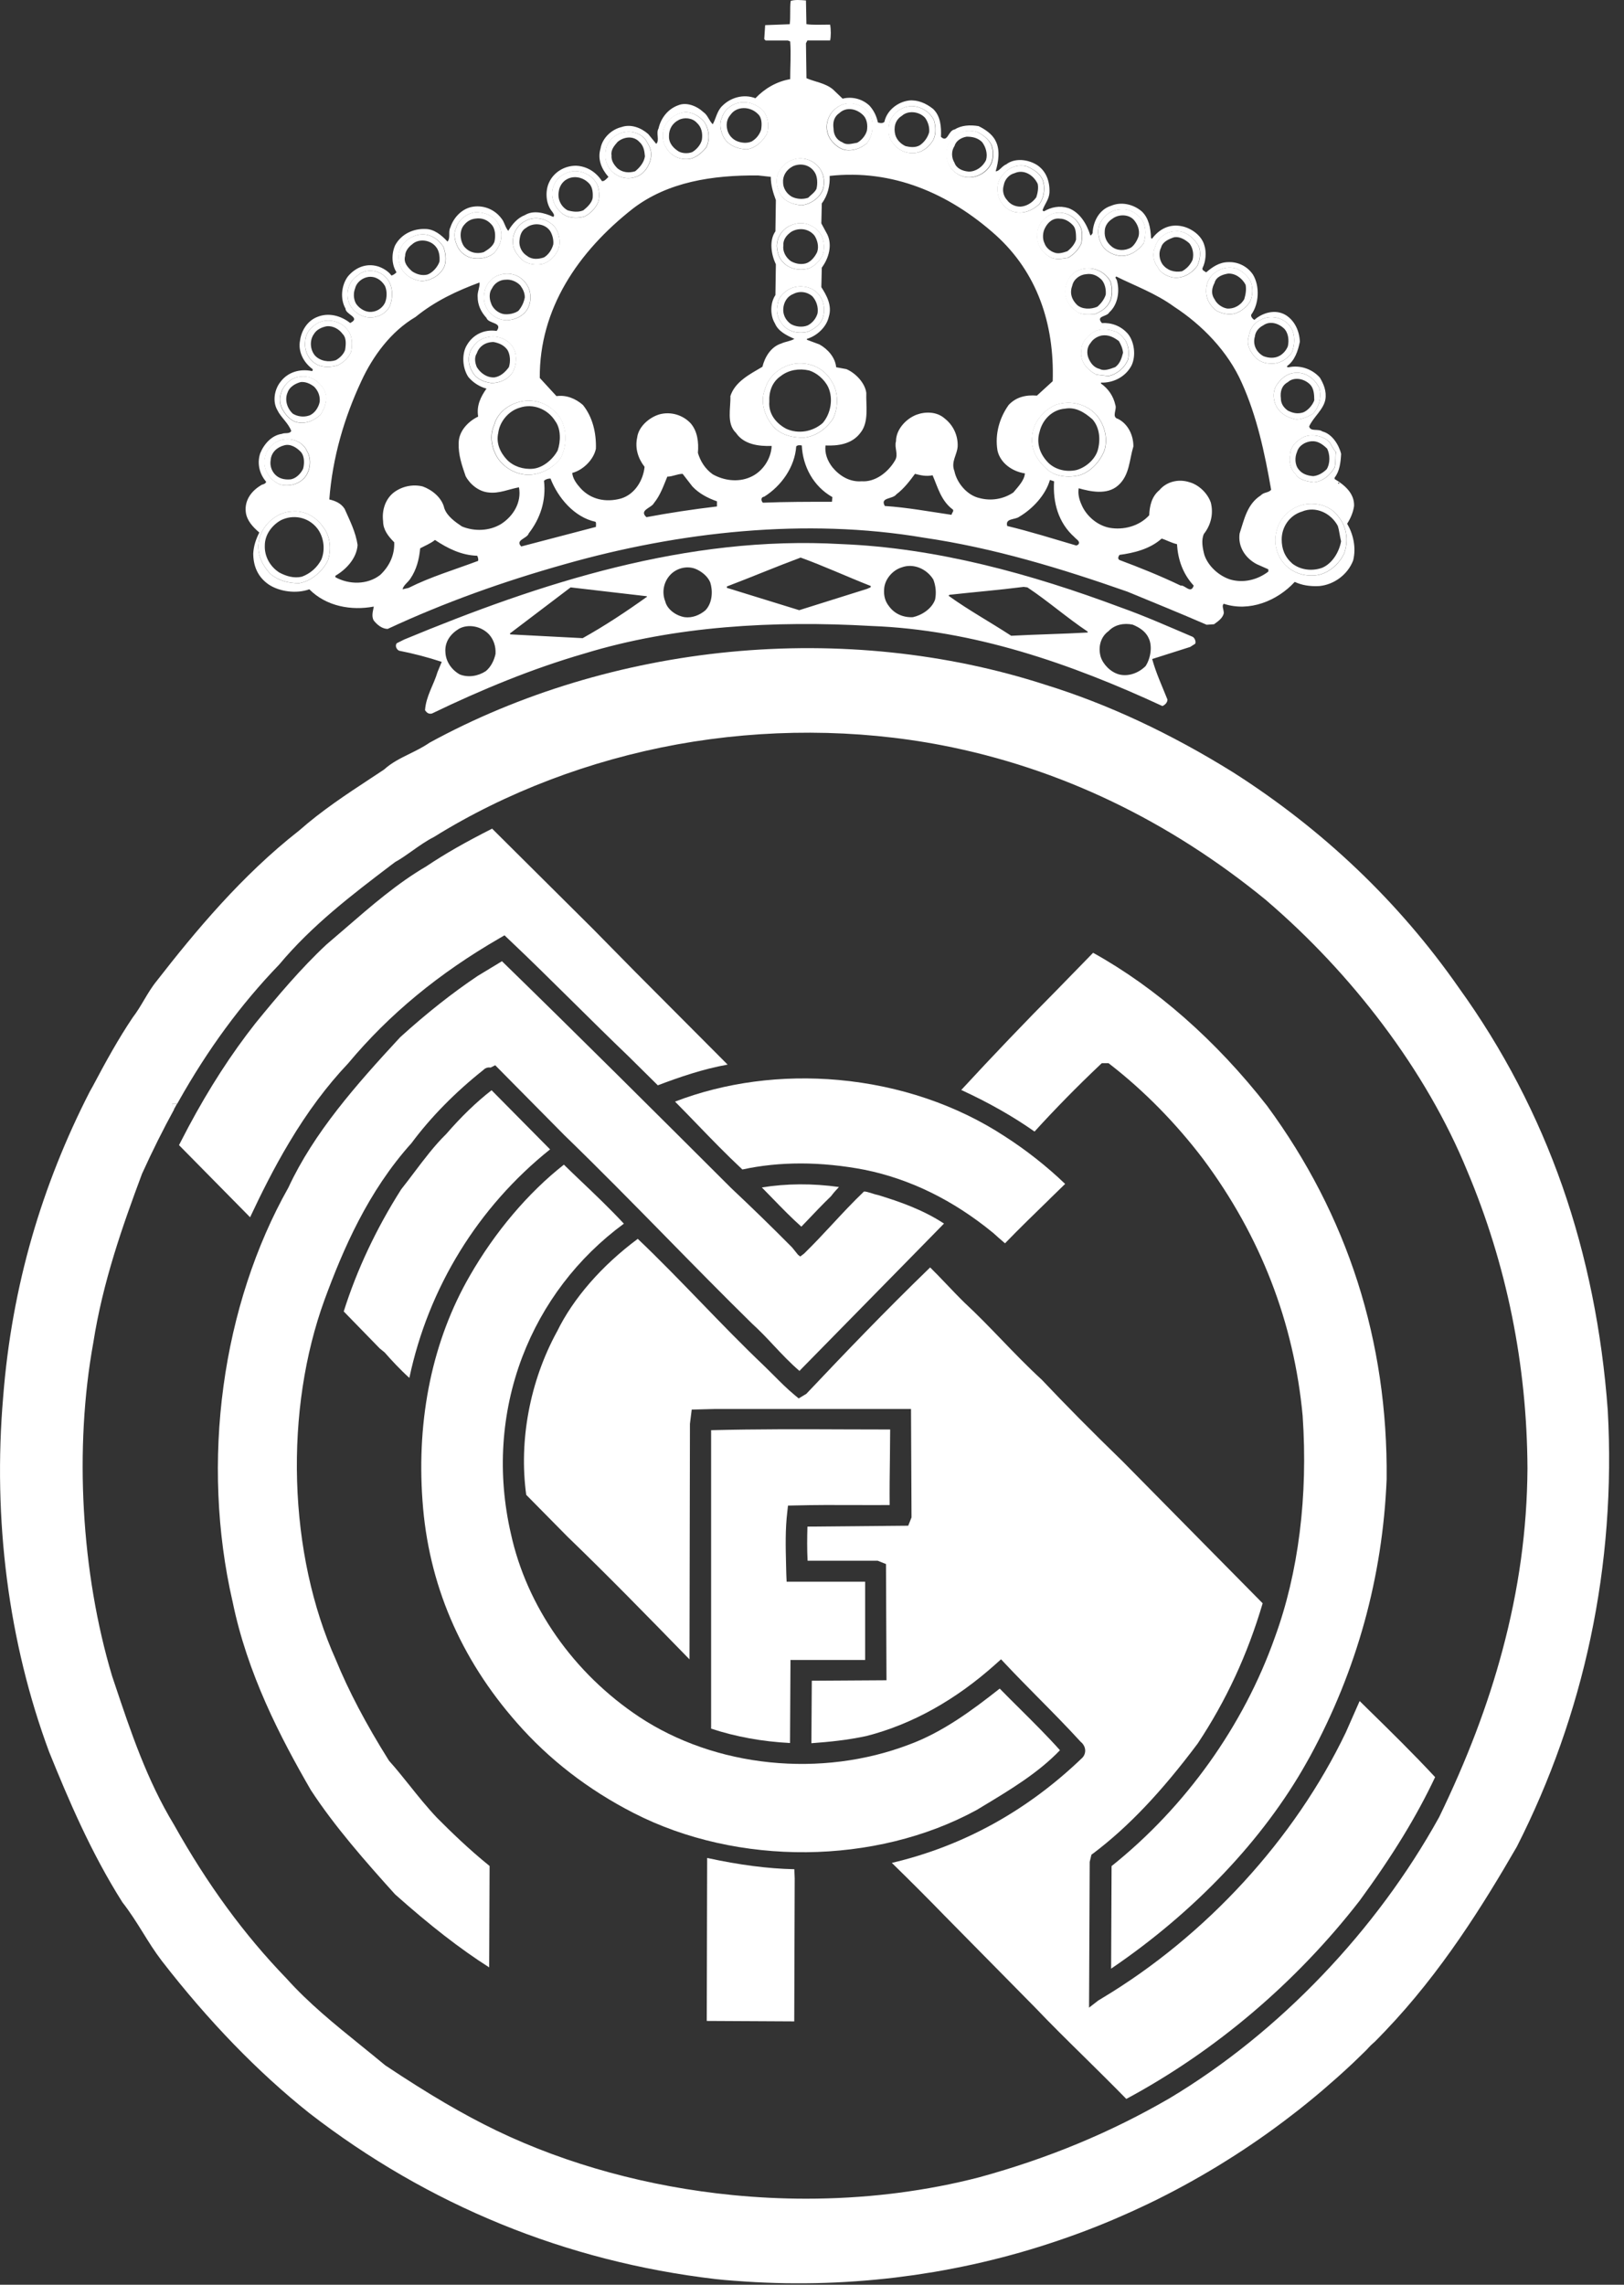
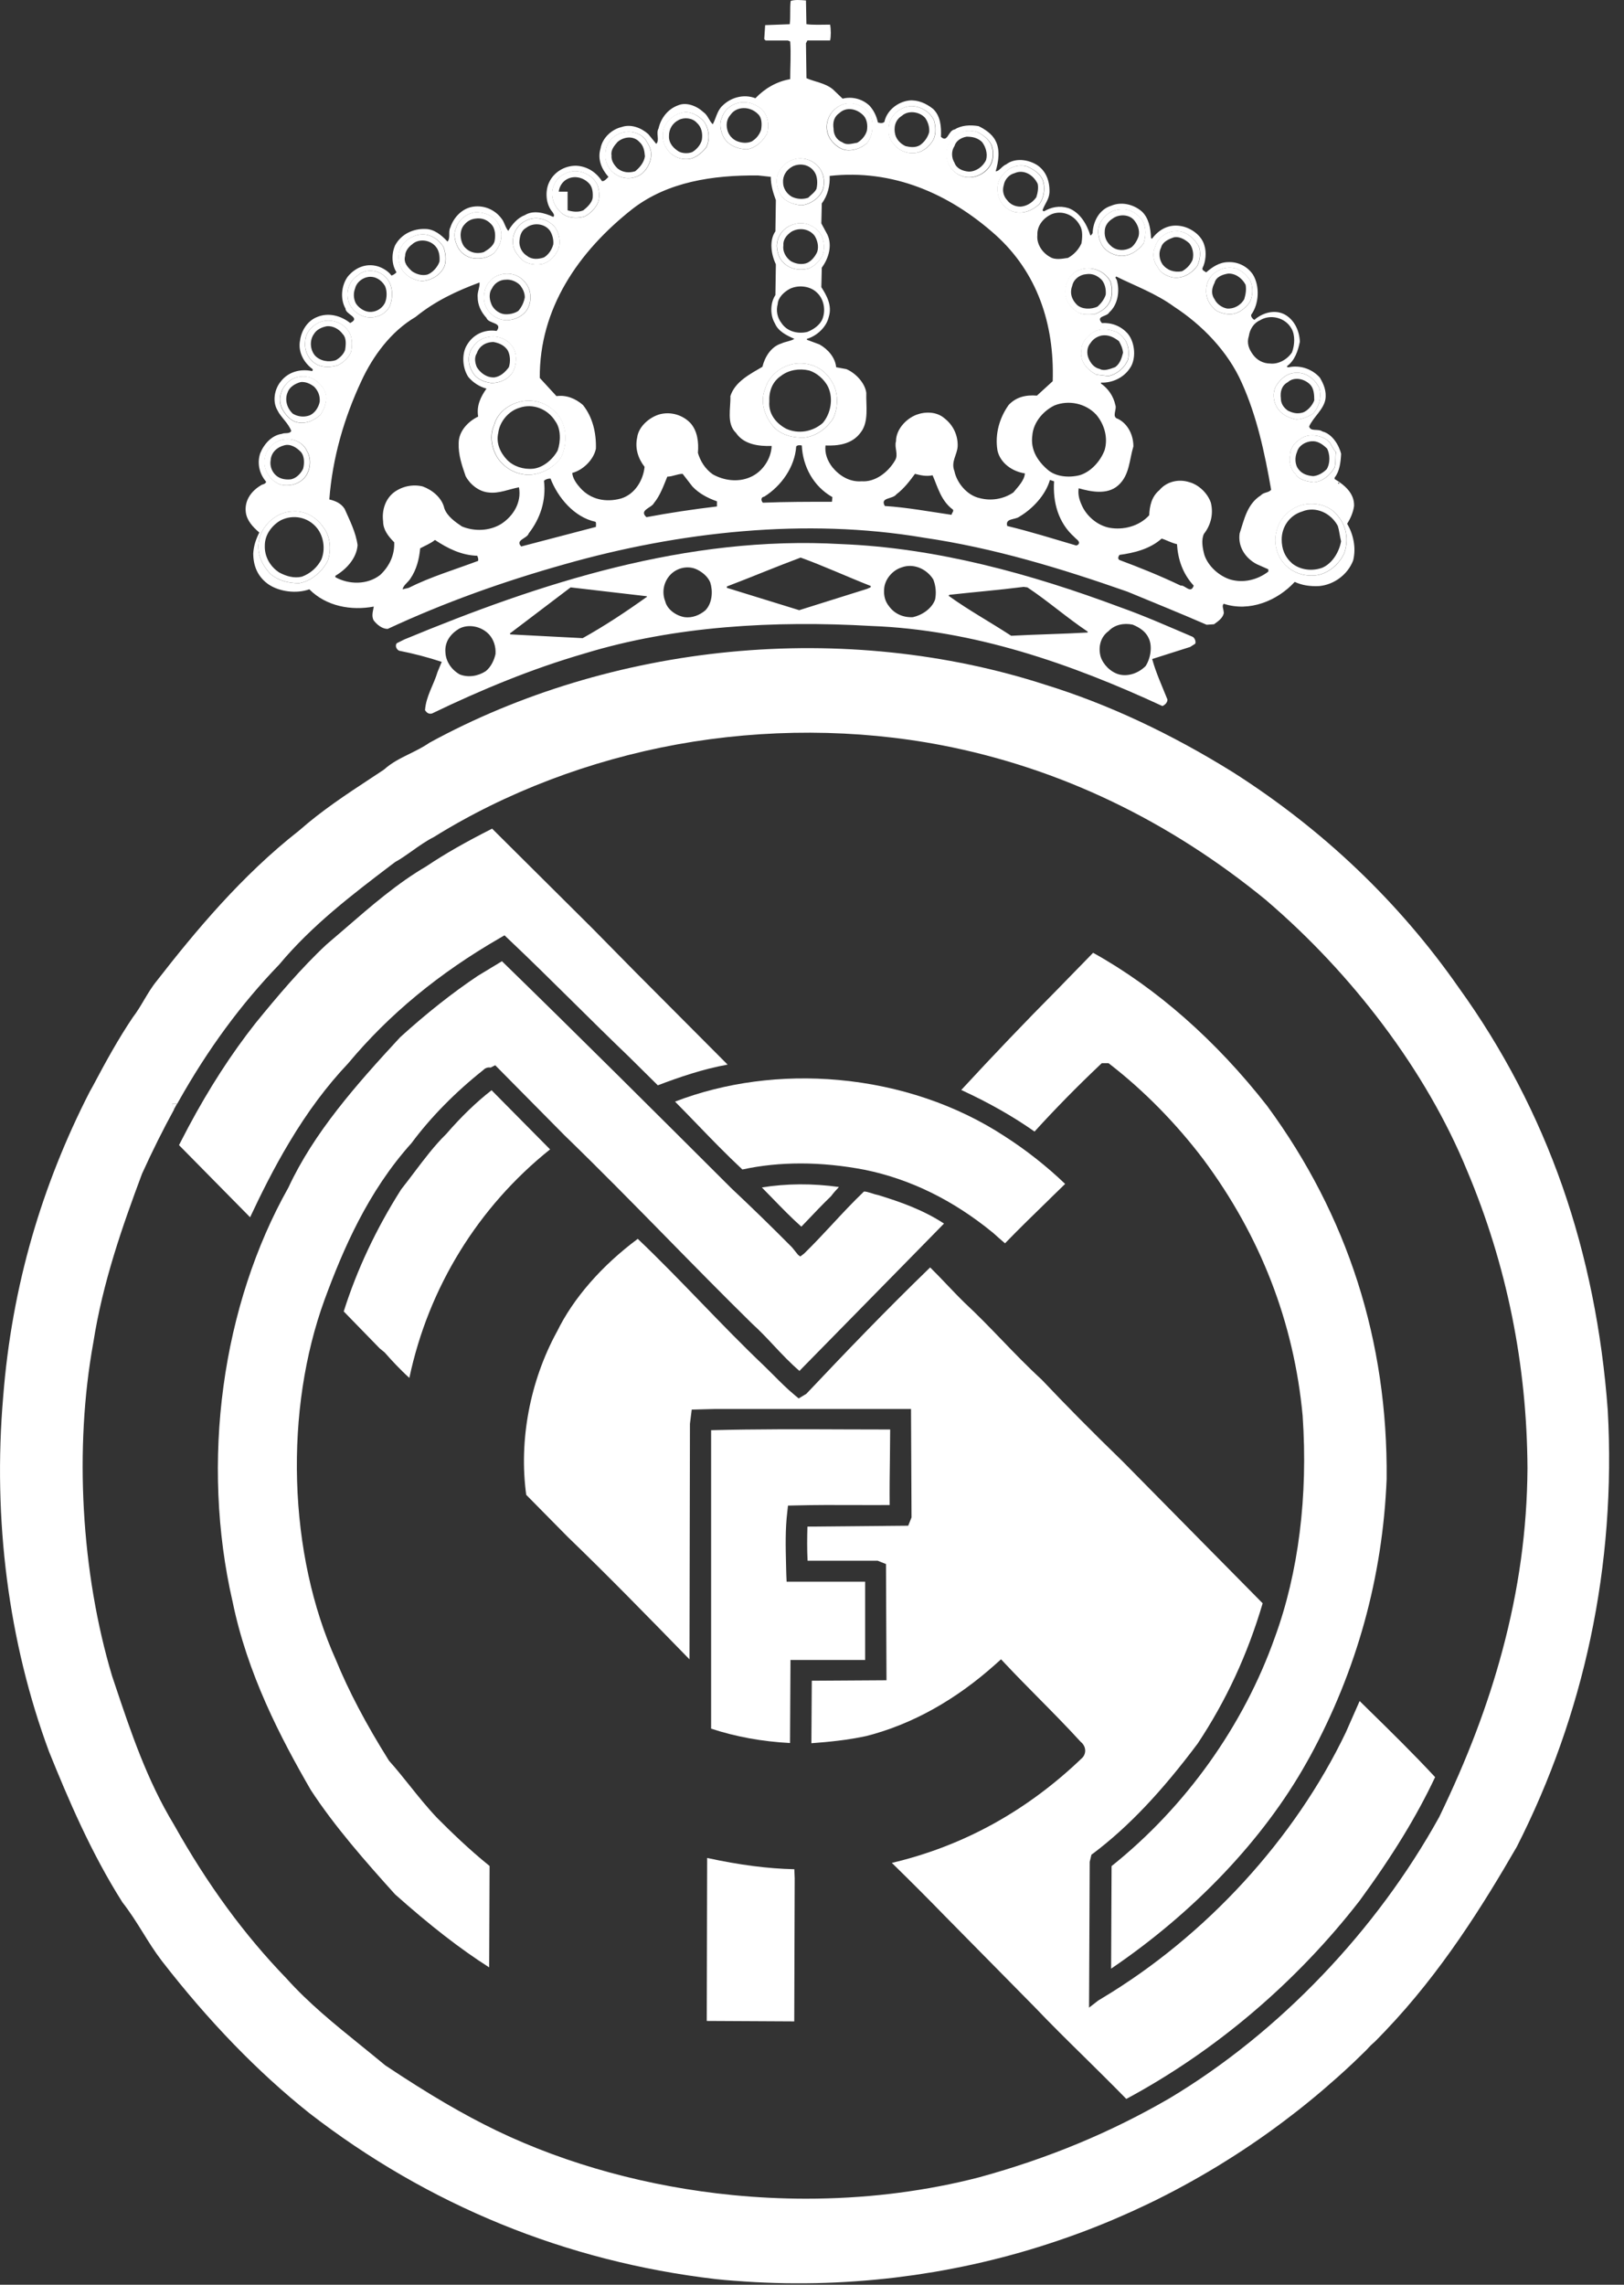
<svg xmlns="http://www.w3.org/2000/svg" width="32" height="45" viewBox="0 0 32 45" fill="none">
  <rect x="0" y="0" width="32" height="45" fill="#333333" stroke="none" />
  <path d="M5.109 10.489C5.045 10.617 4.999 10.745 4.99 10.901C4.99 11.149 5.081 11.369 5.3 11.516C5.51 11.653 5.839 11.699 6.095 11.607C6.433 11.947 6.927 12.029 7.365 11.947C7.356 12.02 7.311 12.13 7.365 12.222C7.429 12.304 7.53 12.387 7.639 12.387C8.763 11.864 9.923 11.451 11.13 11.112C13.387 10.471 15.881 10.196 18.202 10.59C19.582 10.792 20.907 11.195 22.214 11.653C22.725 11.864 23.246 12.075 23.776 12.305L23.922 12.295C23.995 12.241 24.096 12.176 24.114 12.075C24.114 12.002 24.068 11.928 24.114 11.892C24.617 12.057 25.165 11.837 25.512 11.461C25.65 11.525 25.804 11.553 25.997 11.543C26.28 11.516 26.553 11.324 26.663 11.039C26.727 10.783 26.663 10.517 26.545 10.315C26.609 10.214 26.663 10.095 26.681 9.966C26.691 9.71 26.481 9.544 26.298 9.435V9.407C26.399 9.279 26.417 9.104 26.426 8.939C26.381 8.756 26.244 8.545 26.06 8.499C25.969 8.435 25.823 8.509 25.796 8.399C25.878 8.215 26.079 8.069 26.116 7.867C26.143 7.702 26.078 7.555 26.006 7.436C25.841 7.252 25.595 7.189 25.393 7.234C25.366 7.234 25.348 7.225 25.366 7.207C25.513 7.097 25.576 6.914 25.613 6.73C25.604 6.519 25.512 6.318 25.339 6.208C25.129 6.079 24.873 6.162 24.717 6.3C24.681 6.281 24.644 6.235 24.654 6.199C24.809 5.988 24.827 5.639 24.69 5.41C24.582 5.249 24.399 5.155 24.206 5.163C24.023 5.163 23.886 5.263 23.767 5.364C23.731 5.337 23.685 5.328 23.694 5.282C23.758 5.153 23.777 4.97 23.731 4.832C23.676 4.631 23.466 4.493 23.293 4.457C23.037 4.401 22.835 4.52 22.698 4.704L22.68 4.685C22.671 4.484 22.634 4.291 22.497 4.163C22.324 4.016 22.086 3.97 21.894 4.053C21.657 4.126 21.538 4.365 21.529 4.594C21.51 4.612 21.501 4.649 21.483 4.631C21.41 4.401 21.273 4.181 21.054 4.099C20.871 4.044 20.715 4.08 20.569 4.163L20.542 4.144C20.579 4.025 20.67 3.933 20.679 3.796C20.689 3.575 20.615 3.374 20.442 3.255C20.259 3.135 19.994 3.108 19.829 3.236C19.738 3.273 19.692 3.374 19.619 3.374C19.674 3.19 19.711 2.952 19.619 2.778C19.555 2.64 19.4 2.54 19.281 2.484C19.116 2.457 18.943 2.466 18.814 2.549C18.678 2.567 18.678 2.824 18.541 2.695C18.55 2.494 18.532 2.283 18.386 2.145C18.248 2.035 18.084 1.962 17.91 1.98C17.682 2.008 17.471 2.182 17.426 2.402C17.38 2.439 17.325 2.421 17.298 2.411C17.271 2.283 17.216 2.173 17.133 2.081C16.992 1.948 16.792 1.896 16.603 1.943L16.412 1.76C16.256 1.632 16.055 1.613 15.891 1.54L15.881 0.852L15.909 0.797H16.357C16.375 0.715 16.375 0.586 16.357 0.485C16.201 0.485 16.018 0.495 15.89 0.476L15.881 0.009C15.772 7.31717e-05 15.662 -0.009 15.58 0.018C15.561 0.165 15.58 0.33 15.561 0.477L15.077 0.495L15.059 0.77L15.086 0.798H15.525L15.57 0.816C15.589 1.064 15.57 1.311 15.57 1.559C15.306 1.604 15.068 1.742 14.885 1.935C14.648 1.843 14.392 1.926 14.236 2.082C14.127 2.182 14.108 2.338 14.044 2.448C13.971 2.375 13.944 2.265 13.862 2.21C13.725 2.082 13.524 2.009 13.368 2.072C13.158 2.146 13.021 2.329 12.976 2.531C12.921 2.622 13.003 2.769 12.93 2.833L12.774 2.641C12.628 2.512 12.428 2.439 12.245 2.503C12.053 2.549 11.87 2.714 11.833 2.925C11.77 3.136 11.852 3.328 11.989 3.484C11.952 3.521 11.907 3.576 11.861 3.567C11.742 3.383 11.559 3.273 11.349 3.264C11.121 3.264 10.911 3.392 10.819 3.594C10.737 3.768 10.755 4.025 10.883 4.172C10.901 4.199 10.938 4.245 10.901 4.272C10.728 4.19 10.508 4.135 10.344 4.236C10.198 4.291 10.089 4.419 10.015 4.547C9.951 4.474 9.942 4.373 9.878 4.3C9.75 4.129 9.54 4.041 9.33 4.07C9.11 4.098 8.937 4.281 8.873 4.483C8.827 4.566 8.882 4.685 8.818 4.758C8.699 4.63 8.553 4.51 8.38 4.51C8.142 4.501 7.905 4.611 7.786 4.831C7.713 4.996 7.713 5.207 7.813 5.363C7.786 5.391 7.749 5.418 7.713 5.427C7.649 5.336 7.53 5.271 7.439 5.244C7.21 5.18 7 5.271 6.854 5.446C6.726 5.62 6.699 5.886 6.808 6.078C6.808 6.197 7.119 6.253 6.9 6.362C6.717 6.216 6.47 6.151 6.251 6.243C6.059 6.317 5.94 6.509 5.913 6.701C5.867 6.931 5.986 7.142 6.159 7.27C6.168 7.279 6.159 7.316 6.141 7.307C5.913 7.261 5.675 7.325 5.529 7.518C5.41 7.664 5.364 7.903 5.465 8.077C5.529 8.215 5.684 8.334 5.739 8.489C5.702 8.554 5.611 8.517 5.556 8.545C5.355 8.572 5.2 8.746 5.127 8.929C5.063 9.122 5.109 9.333 5.245 9.489C5.227 9.544 5.163 9.535 5.136 9.562C4.953 9.672 4.816 9.855 4.843 10.085C4.862 10.25 4.98 10.378 5.109 10.488V10.489ZM9.421 11.047C8.955 11.222 8.489 11.359 8.051 11.579L7.932 11.607C7.95 11.524 8.041 11.469 8.087 11.396C8.206 11.222 8.261 11.011 8.279 10.8C8.379 10.745 8.48 10.708 8.571 10.635C8.818 10.8 9.092 10.937 9.403 10.946C9.412 10.965 9.43 11.002 9.421 11.047ZM11.742 10.378L10.271 10.763C10.143 10.635 10.39 10.607 10.418 10.506C10.646 10.213 10.765 9.855 10.719 9.47C10.746 9.443 10.792 9.425 10.847 9.425C10.993 9.801 11.313 10.186 11.733 10.277C11.752 10.296 11.742 10.341 11.742 10.378H11.742ZM9.732 8.38C9.805 8.095 10.079 7.921 10.354 7.894C10.6 7.875 10.81 7.967 10.975 8.151C11.175 8.371 11.185 8.756 11.048 9.021C10.883 9.232 10.646 9.352 10.399 9.352C10.16 9.343 9.939 9.22 9.805 9.021C9.686 8.838 9.641 8.581 9.732 8.38ZM9.303 7.316C9.211 7.169 9.211 6.958 9.321 6.83C9.412 6.693 9.549 6.638 9.705 6.629C9.878 6.628 10.061 6.72 10.134 6.894C10.189 7.023 10.171 7.197 10.107 7.325C10.015 7.472 9.851 7.545 9.686 7.545C9.531 7.527 9.376 7.463 9.303 7.316ZM14.127 9.975C13.661 10.03 13.177 10.103 12.738 10.186C12.583 10.048 12.839 10.003 12.884 9.911C13.012 9.755 13.076 9.563 13.149 9.388C13.25 9.388 13.35 9.333 13.451 9.333L13.643 9.581C13.771 9.718 13.944 9.81 14.127 9.874V9.975H14.127ZM16.393 9.883C15.946 9.883 15.47 9.883 15.032 9.901C14.995 9.865 14.986 9.791 15.059 9.782C15.397 9.571 15.662 9.195 15.689 8.792C15.717 8.765 15.754 8.765 15.799 8.774C15.818 9.186 16.028 9.58 16.402 9.791L16.393 9.883ZM16.202 5.042C16.138 5.153 16.037 5.253 15.928 5.29C15.754 5.336 15.562 5.299 15.443 5.18C15.343 5.088 15.315 4.969 15.306 4.85C15.306 4.648 15.443 4.474 15.636 4.419C15.845 4.346 16.082 4.447 16.192 4.648C16.238 4.758 16.256 4.923 16.202 5.042L16.202 5.042ZM15.324 5.987C15.334 5.858 15.443 5.757 15.553 5.694C15.708 5.611 15.955 5.62 16.101 5.767C16.229 5.886 16.274 6.097 16.21 6.271C16.165 6.399 16.028 6.491 15.909 6.537C15.717 6.583 15.507 6.528 15.398 6.362C15.315 6.256 15.288 6.116 15.325 5.986L15.324 5.987ZM16.402 7.536C16.521 7.729 16.521 8.04 16.412 8.251C16.284 8.444 16.082 8.591 15.854 8.618C15.626 8.627 15.406 8.572 15.251 8.417C15.069 8.206 14.968 7.921 15.078 7.655C15.151 7.39 15.416 7.188 15.69 7.161C15.982 7.133 16.256 7.261 16.402 7.536ZM18.751 10.14C18.312 10.076 17.865 9.993 17.435 9.966C17.335 9.791 17.59 9.837 17.663 9.736C17.81 9.626 17.928 9.471 18.029 9.333C18.139 9.361 18.248 9.388 18.376 9.361C18.477 9.59 18.541 9.865 18.779 10.039C18.796 10.076 18.751 10.103 18.751 10.14H18.751ZM21.245 10.727L21.209 10.745C20.743 10.608 20.304 10.47 19.847 10.36C19.801 10.204 20.002 10.241 20.085 10.177C20.35 10.021 20.605 9.746 20.688 9.453L20.77 9.48C20.743 9.892 20.852 10.296 21.172 10.58C21.199 10.617 21.3 10.663 21.245 10.727L21.245 10.727ZM21.602 8.169C21.757 8.352 21.839 8.618 21.766 8.865C21.684 9.085 21.492 9.296 21.273 9.36C21.053 9.415 20.797 9.388 20.642 9.25C20.441 9.076 20.304 8.856 20.341 8.581C20.359 8.324 20.551 8.095 20.779 7.985C21.053 7.875 21.391 7.94 21.602 8.169V8.169ZM21.309 6.903C21.309 6.784 21.373 6.674 21.474 6.601C21.583 6.482 21.766 6.463 21.94 6.518C22.04 6.537 22.122 6.629 22.186 6.72C22.241 6.83 22.259 6.968 22.223 7.096C22.149 7.261 21.994 7.38 21.839 7.408L21.602 7.38C21.419 7.28 21.273 7.114 21.309 6.904L21.309 6.903ZM23.265 11.534C22.863 11.341 22.451 11.176 22.059 11.03C22.013 11.002 22.041 10.956 22.059 10.929C22.333 10.892 22.653 10.819 22.89 10.608C22.982 10.635 23.073 10.69 23.192 10.718C23.21 11.011 23.301 11.296 23.521 11.534C23.466 11.708 23.347 11.516 23.265 11.534L23.265 11.534ZM26.39 9.517V9.526H26.372C26.353 9.508 26.381 9.498 26.39 9.517ZM26.381 10.186C26.536 10.378 26.573 10.644 26.49 10.891C26.39 11.121 26.162 11.304 25.933 11.332C25.686 11.359 25.467 11.277 25.312 11.111C25.15 10.933 25.092 10.684 25.157 10.452C25.221 10.177 25.467 9.966 25.742 9.929C25.97 9.901 26.226 9.966 26.381 10.186H26.381ZM26.171 8.682C26.234 8.737 26.262 8.847 26.326 8.902C26.308 8.985 26.326 9.104 26.299 9.205C26.216 9.361 26.052 9.489 25.887 9.498C25.741 9.48 25.604 9.453 25.531 9.342C25.433 9.244 25.392 9.103 25.421 8.967C25.421 8.838 25.494 8.728 25.613 8.655C25.75 8.535 26.015 8.554 26.17 8.682H26.171ZM25.558 7.343C25.732 7.334 25.915 7.463 25.997 7.646C26.043 7.82 25.997 8.013 25.869 8.15C25.759 8.214 25.65 8.26 25.54 8.26C25.403 8.232 25.275 8.177 25.193 8.068C25.083 7.93 25.065 7.719 25.156 7.582C25.248 7.444 25.384 7.334 25.558 7.343V7.343ZM24.828 6.308C25.019 6.188 25.321 6.243 25.449 6.473C25.522 6.601 25.513 6.794 25.458 6.94C25.367 7.078 25.193 7.178 25.029 7.16C24.882 7.16 24.764 7.087 24.69 6.986C24.608 6.876 24.562 6.757 24.608 6.619C24.626 6.491 24.7 6.363 24.828 6.308H24.828ZM23.767 5.693C23.774 5.542 23.861 5.405 23.996 5.336C24.096 5.272 24.233 5.253 24.362 5.29C24.482 5.341 24.581 5.432 24.645 5.547C24.69 5.666 24.69 5.831 24.627 5.95C24.526 6.097 24.362 6.207 24.188 6.188C24.06 6.17 23.951 6.133 23.887 6.042C23.8 5.948 23.756 5.821 23.768 5.693H23.767ZM22.763 4.859C22.817 4.684 22.982 4.556 23.165 4.556C23.347 4.538 23.521 4.676 23.621 4.85C23.667 4.969 23.649 5.116 23.594 5.235C23.485 5.391 23.293 5.5 23.101 5.464C22.973 5.436 22.854 5.363 22.808 5.253C22.717 5.143 22.708 4.978 22.763 4.859ZM23.137 6.042C23.685 6.399 24.197 6.922 24.471 7.545C24.764 8.196 24.919 8.911 25.047 9.645C25.001 9.709 24.901 9.691 24.846 9.755C24.572 9.929 24.517 10.231 24.426 10.507C24.389 10.764 24.536 10.993 24.764 11.112L24.992 11.213V11.258C24.773 11.424 24.498 11.488 24.242 11.414C24.014 11.341 23.804 11.148 23.731 10.928C23.695 10.791 23.667 10.635 23.722 10.516C23.859 10.342 23.914 10.122 23.859 9.901C23.795 9.709 23.612 9.544 23.439 9.498C23.219 9.425 22.982 9.489 22.845 9.654C22.69 9.782 22.653 9.966 22.644 10.149C22.443 10.369 22.132 10.442 21.867 10.396C21.62 10.351 21.401 10.158 21.31 9.938C21.264 9.837 21.237 9.727 21.255 9.617C21.483 9.681 21.813 9.755 22.031 9.562C22.26 9.361 22.251 9.058 22.333 8.792C22.333 8.554 22.214 8.343 22.031 8.251C21.895 8.214 22.014 8.068 21.977 7.976C21.94 7.804 21.838 7.654 21.694 7.554V7.536C21.931 7.545 22.178 7.426 22.297 7.197C22.388 7.004 22.351 6.729 22.224 6.574C22.087 6.418 21.904 6.353 21.712 6.363C21.584 6.216 21.813 6.243 21.858 6.152C22.032 5.996 22.069 5.721 22.004 5.51C21.986 5.483 21.968 5.464 21.995 5.446C22.361 5.629 22.772 5.776 23.137 6.042H23.137ZM21.684 4.382C21.766 4.235 21.904 4.134 22.068 4.125C22.205 4.107 22.342 4.162 22.452 4.272C22.589 4.401 22.589 4.621 22.534 4.795C22.424 4.942 22.269 5.042 22.095 5.042C21.913 5.033 21.739 4.923 21.684 4.767C21.629 4.648 21.62 4.492 21.684 4.382L21.684 4.382ZM21.885 5.546C21.922 5.666 21.931 5.831 21.867 5.95C21.803 6.078 21.684 6.142 21.575 6.188C21.456 6.197 21.301 6.206 21.219 6.133C21.045 6.023 20.963 5.84 20.999 5.656C21.026 5.519 21.099 5.4 21.227 5.336C21.468 5.219 21.757 5.312 21.885 5.546ZM20.725 4.217C20.935 4.135 21.173 4.235 21.282 4.446C21.337 4.538 21.328 4.684 21.309 4.794C21.254 4.916 21.161 5.015 21.045 5.079C20.926 5.097 20.789 5.125 20.688 5.06C20.524 4.968 20.423 4.794 20.441 4.629C20.432 4.446 20.56 4.29 20.725 4.217L20.725 4.217ZM19.783 3.419C19.897 3.283 20.081 3.229 20.249 3.281C20.36 3.337 20.478 3.401 20.542 3.529C20.606 3.685 20.578 3.896 20.478 4.024C20.323 4.162 20.14 4.226 19.948 4.162C19.82 4.116 19.72 3.997 19.683 3.887C19.628 3.722 19.655 3.538 19.783 3.419V3.419ZM18.751 2.75C18.861 2.594 19.071 2.54 19.262 2.603C19.363 2.649 19.482 2.741 19.537 2.851C19.583 2.97 19.583 3.126 19.528 3.236C19.437 3.411 19.236 3.511 19.053 3.493C18.906 3.475 18.77 3.383 18.706 3.255C18.623 3.108 18.632 2.888 18.751 2.75L18.751 2.75ZM17.526 2.42C17.581 2.236 17.764 2.099 17.956 2.09C18.12 2.09 18.312 2.181 18.404 2.365C18.44 2.484 18.45 2.631 18.394 2.75C18.322 2.878 18.203 2.979 18.075 3.006C17.892 3.043 17.709 2.97 17.609 2.832C17.499 2.722 17.499 2.566 17.526 2.42V2.42ZM19.619 4.629C20.432 5.363 20.779 6.371 20.743 7.508L20.432 7.792C20.213 7.774 20.021 7.82 19.875 7.976C19.692 8.233 19.601 8.554 19.655 8.875C19.711 9.122 19.948 9.287 20.195 9.324C20.186 9.461 20.058 9.59 19.967 9.7C19.771 9.832 19.527 9.871 19.3 9.81C19.053 9.755 18.852 9.507 18.806 9.278C18.733 9.094 18.861 8.957 18.87 8.792C18.879 8.578 18.783 8.373 18.614 8.242C18.459 8.104 18.23 8.104 18.057 8.169C17.847 8.251 17.655 8.462 17.655 8.691C17.618 8.819 17.709 8.948 17.637 9.067C17.499 9.305 17.243 9.498 16.979 9.479C16.741 9.498 16.54 9.37 16.403 9.204C16.303 9.076 16.248 8.929 16.266 8.774C16.504 8.783 16.787 8.755 16.96 8.517C17.125 8.306 17.061 7.985 17.07 7.737C17.043 7.536 16.851 7.343 16.677 7.27L16.476 7.233C16.458 7.041 16.312 6.876 16.147 6.784L15.9 6.692V6.674C16.092 6.619 16.284 6.445 16.33 6.243C16.403 6.014 16.284 5.812 16.184 5.656L16.193 5.271C16.33 5.088 16.403 4.831 16.303 4.62L16.184 4.4L16.193 4.006C16.312 3.85 16.357 3.648 16.348 3.465C17.581 3.328 18.696 3.804 19.619 4.629H19.619ZM16.32 2.337C16.384 2.163 16.567 2.026 16.759 2.035C16.924 2.044 17.115 2.154 17.17 2.328C17.216 2.493 17.188 2.686 17.079 2.824C16.979 2.906 16.859 2.961 16.723 2.961C16.586 2.961 16.485 2.888 16.403 2.796C16.29 2.672 16.258 2.494 16.32 2.338V2.337ZM15.352 3.383C15.416 3.245 15.553 3.154 15.699 3.126C15.895 3.096 16.087 3.191 16.183 3.364C16.238 3.465 16.256 3.603 16.22 3.722C16.165 3.896 15.973 4.024 15.8 4.043C15.626 4.033 15.434 3.96 15.361 3.795C15.297 3.676 15.279 3.502 15.352 3.382V3.383ZM14.227 2.31C14.282 2.145 14.438 2.035 14.611 2.016C14.749 2.007 14.858 2.044 14.977 2.126C15.123 2.236 15.169 2.447 15.114 2.63C15.032 2.786 14.877 2.924 14.712 2.942C14.502 2.933 14.31 2.841 14.237 2.658C14.191 2.548 14.173 2.42 14.228 2.309L14.227 2.31ZM13.076 2.548C13.132 2.365 13.314 2.227 13.506 2.209C13.643 2.209 13.771 2.282 13.871 2.392C13.972 2.529 13.999 2.74 13.917 2.906C13.816 3.025 13.698 3.125 13.552 3.135C13.378 3.144 13.213 3.061 13.132 2.915C13.058 2.814 13.049 2.667 13.076 2.548V2.548ZM11.935 2.988C11.944 2.851 12.025 2.731 12.154 2.658C12.327 2.557 12.583 2.576 12.72 2.75C12.784 2.851 12.848 2.952 12.83 3.089C12.811 3.227 12.738 3.355 12.629 3.437C12.478 3.534 12.286 3.534 12.136 3.437C11.985 3.342 11.906 3.165 11.935 2.988ZM12.473 4.107C13.158 3.584 14.035 3.447 14.94 3.456L15.188 3.483C15.188 3.648 15.233 3.795 15.288 3.942L15.279 4.556C15.151 4.739 15.197 5.014 15.288 5.207L15.279 5.812C15.178 5.959 15.169 6.206 15.27 6.371C15.334 6.527 15.507 6.61 15.653 6.674C15.58 6.72 15.47 6.729 15.397 6.765C15.187 6.829 15.068 7.04 15.023 7.224C14.776 7.37 14.483 7.517 14.392 7.801C14.401 8.04 14.31 8.342 14.502 8.526C14.657 8.755 14.949 8.792 15.205 8.783C15.196 9.039 15.022 9.296 14.785 9.397C14.538 9.507 14.255 9.461 14.044 9.342C13.889 9.232 13.798 9.076 13.752 8.92C13.77 8.709 13.743 8.489 13.606 8.334C13.45 8.171 13.22 8.104 13.002 8.159C12.801 8.215 12.582 8.398 12.555 8.618C12.509 8.829 12.573 9.03 12.701 9.195C12.674 9.461 12.509 9.737 12.235 9.819C11.934 9.901 11.641 9.837 11.44 9.617C11.358 9.526 11.285 9.425 11.276 9.315C11.486 9.26 11.696 9.058 11.742 8.838C11.751 8.527 11.678 8.215 11.486 7.976C11.339 7.848 11.156 7.775 10.965 7.802L10.636 7.444C10.626 6.088 11.385 4.96 12.473 4.107L12.473 4.107ZM10.911 3.657C10.975 3.492 11.121 3.401 11.286 3.373C11.477 3.355 11.679 3.456 11.77 3.639C11.806 3.731 11.824 3.868 11.788 3.978C11.742 4.098 11.633 4.208 11.523 4.263C11.349 4.318 11.148 4.29 11.039 4.171C10.902 4.043 10.838 3.832 10.911 3.658V3.657ZM10.363 4.345C10.545 4.253 10.756 4.299 10.911 4.446C11.002 4.547 11.039 4.693 11.021 4.84C10.984 5.005 10.847 5.152 10.692 5.198C10.564 5.225 10.408 5.207 10.308 5.133C10.207 5.042 10.116 4.932 10.107 4.803C10.087 4.612 10.189 4.428 10.363 4.345L10.363 4.345ZM10.372 5.592C10.472 5.729 10.482 5.94 10.39 6.096C10.299 6.234 10.153 6.298 9.997 6.307C9.86 6.309 9.729 6.248 9.641 6.142C9.54 6.032 9.522 5.885 9.549 5.748C9.568 5.619 9.668 5.491 9.787 5.436C9.997 5.344 10.235 5.391 10.372 5.592ZM8.983 4.501C9.029 4.327 9.202 4.198 9.376 4.18C9.504 4.18 9.641 4.217 9.741 4.308C9.833 4.4 9.888 4.529 9.878 4.666C9.869 4.794 9.814 4.895 9.732 4.987C9.622 5.079 9.467 5.106 9.33 5.088C9.193 5.07 9.074 4.978 9.019 4.867C8.964 4.757 8.928 4.611 8.983 4.501V4.501ZM7.877 4.932C7.932 4.767 8.097 4.647 8.27 4.62C8.453 4.593 8.627 4.693 8.736 4.858C8.782 4.969 8.8 5.115 8.763 5.234C8.69 5.418 8.499 5.528 8.307 5.537C8.16 5.519 8.014 5.445 7.932 5.326C7.859 5.207 7.832 5.06 7.877 4.932H7.877ZM6.863 5.922C6.817 5.729 6.881 5.537 7.046 5.427C7.201 5.28 7.475 5.308 7.621 5.482C7.75 5.629 7.75 5.867 7.676 6.041C7.594 6.188 7.43 6.261 7.274 6.252C7.083 6.243 6.909 6.096 6.863 5.922ZM7.119 7.508C7.347 7.013 7.704 6.527 8.188 6.243C8.571 5.931 9.001 5.729 9.449 5.564C9.458 5.656 9.403 5.748 9.412 5.849C9.412 6.005 9.476 6.142 9.586 6.262C9.623 6.381 9.915 6.344 9.787 6.518C9.54 6.481 9.321 6.591 9.202 6.793C9.093 6.967 9.111 7.251 9.229 7.426C9.321 7.535 9.449 7.618 9.586 7.654C9.476 7.81 9.385 7.985 9.422 8.205C9.23 8.296 9.038 8.489 9.038 8.727C9.029 8.956 9.102 9.167 9.175 9.378C9.257 9.534 9.431 9.681 9.623 9.699C9.833 9.726 10.025 9.635 10.226 9.598C10.281 9.892 10.116 10.167 9.87 10.323C9.641 10.46 9.349 10.47 9.102 10.369C8.965 10.277 8.81 10.167 8.755 10.011C8.709 9.8 8.508 9.644 8.326 9.58C8.129 9.534 7.921 9.578 7.759 9.7C7.595 9.828 7.521 10.048 7.549 10.268C7.549 10.433 7.649 10.562 7.768 10.681C7.777 10.928 7.677 11.148 7.494 11.322C7.238 11.524 6.872 11.515 6.608 11.368V11.341C6.827 11.212 7.028 10.993 7.046 10.736C7.01 10.479 6.891 10.25 6.79 10.021C6.717 9.91 6.608 9.865 6.489 9.837C6.552 9.012 6.781 8.232 7.119 7.508L7.119 7.508ZM6.013 6.738C6.013 6.6 6.086 6.481 6.205 6.399C6.397 6.252 6.716 6.298 6.863 6.518C6.945 6.628 6.945 6.784 6.918 6.93C6.872 7.04 6.771 7.141 6.653 7.196C6.534 7.233 6.369 7.242 6.26 7.187C6.086 7.104 5.995 6.921 6.013 6.738V6.738ZM5.547 8.031C5.474 7.847 5.538 7.664 5.657 7.545C5.766 7.426 5.949 7.389 6.104 7.435C6.214 7.471 6.36 7.591 6.406 7.728C6.461 7.875 6.397 8.04 6.315 8.169C6.187 8.288 6.013 8.361 5.84 8.315C5.703 8.278 5.602 8.141 5.547 8.031ZM5.237 9.25C5.191 9.131 5.209 8.984 5.273 8.874C5.346 8.755 5.474 8.663 5.62 8.654C5.794 8.636 5.977 8.718 6.05 8.883C6.141 9.03 6.123 9.259 6.013 9.396C5.894 9.543 5.693 9.589 5.52 9.543C5.388 9.491 5.285 9.384 5.237 9.25ZM5.748 10.075C5.995 10.048 6.232 10.176 6.379 10.396C6.507 10.561 6.534 10.827 6.461 11.038C6.36 11.249 6.132 11.45 5.894 11.487C5.684 11.487 5.492 11.441 5.328 11.304C5.145 11.111 5.036 10.854 5.118 10.579C5.2 10.314 5.465 10.085 5.748 10.075H5.748Z" fill="white" />
  <path d="M16.727 2.958C16.863 2.958 16.983 2.903 17.083 2.82C17.192 2.683 17.219 2.49 17.174 2.325C17.119 2.151 16.927 2.041 16.763 2.032C16.571 2.023 16.388 2.16 16.324 2.334C16.262 2.49 16.294 2.668 16.406 2.793C16.489 2.884 16.589 2.958 16.727 2.958V2.958ZM16.543 2.224C16.681 2.096 16.891 2.142 17.019 2.28C17.082 2.353 17.101 2.463 17.082 2.573C17.055 2.674 16.973 2.766 16.891 2.811C16.781 2.829 16.68 2.866 16.598 2.802C16.479 2.756 16.425 2.646 16.425 2.536C16.406 2.408 16.433 2.298 16.543 2.224V2.224Z" fill="white" />
  <path d="M18.071 3.006C18.199 2.979 18.318 2.878 18.391 2.75C18.446 2.631 18.437 2.484 18.401 2.365C18.309 2.181 18.117 2.09 17.953 2.09C17.761 2.099 17.578 2.236 17.523 2.42C17.495 2.566 17.495 2.722 17.605 2.832C17.706 2.97 17.889 3.043 18.071 3.007V3.006ZM17.77 2.282C17.889 2.172 18.108 2.191 18.227 2.319C18.281 2.392 18.318 2.493 18.309 2.603C18.28 2.708 18.215 2.798 18.126 2.86C18.035 2.915 17.925 2.897 17.843 2.878C17.743 2.832 17.669 2.75 17.642 2.658C17.605 2.521 17.633 2.365 17.77 2.282H17.77Z" fill="white" />
  <path d="M14.713 2.941C14.878 2.922 15.033 2.785 15.116 2.629C15.171 2.446 15.125 2.235 14.979 2.125C14.86 2.042 14.75 2.006 14.613 2.015C14.439 2.034 14.284 2.143 14.229 2.308C14.174 2.419 14.193 2.547 14.238 2.657C14.311 2.841 14.503 2.932 14.713 2.941L14.713 2.941ZM14.394 2.262C14.513 2.088 14.778 2.088 14.933 2.244C15.015 2.317 15.015 2.446 14.997 2.556C14.966 2.652 14.901 2.733 14.814 2.785C14.713 2.831 14.595 2.812 14.513 2.776C14.431 2.738 14.368 2.669 14.339 2.583C14.303 2.473 14.312 2.354 14.394 2.262V2.262Z" fill="white" />
  <path d="M13.548 3.133C13.694 3.124 13.813 3.023 13.913 2.904C13.996 2.739 13.968 2.528 13.868 2.391C13.767 2.281 13.639 2.207 13.502 2.207C13.31 2.225 13.128 2.363 13.073 2.546C13.045 2.666 13.054 2.812 13.128 2.913C13.21 3.06 13.374 3.143 13.548 3.133V3.133ZM13.182 2.675C13.182 2.546 13.246 2.427 13.374 2.363C13.475 2.308 13.639 2.317 13.73 2.418C13.822 2.501 13.849 2.62 13.831 2.748C13.812 2.849 13.721 2.95 13.639 2.996C13.547 3.032 13.411 3.023 13.338 2.959C13.246 2.895 13.173 2.794 13.182 2.675V2.675Z" fill="white" />
  <path d="M19.046 3.49C19.229 3.508 19.43 3.408 19.521 3.233C19.576 3.123 19.576 2.967 19.53 2.848C19.476 2.738 19.356 2.646 19.256 2.6C19.064 2.536 18.854 2.591 18.744 2.747C18.625 2.885 18.616 3.105 18.698 3.251C18.762 3.379 18.899 3.471 19.046 3.49L19.046 3.49ZM18.808 2.876C18.836 2.775 18.936 2.711 19.046 2.692C19.155 2.692 19.256 2.71 19.347 2.793C19.42 2.885 19.466 3.022 19.43 3.151C19.366 3.288 19.229 3.38 19.091 3.38C18.964 3.371 18.845 3.316 18.808 3.206C18.744 3.105 18.744 2.968 18.808 2.876Z" fill="white" />
  <path d="M12.133 3.436C12.283 3.533 12.476 3.533 12.626 3.436C12.735 3.354 12.808 3.225 12.827 3.088C12.845 2.951 12.781 2.85 12.717 2.749C12.58 2.575 12.324 2.556 12.151 2.657C12.023 2.73 11.941 2.85 11.932 2.987C11.903 3.164 11.982 3.341 12.133 3.436ZM12.169 2.795C12.288 2.694 12.48 2.666 12.598 2.795C12.681 2.868 12.699 2.969 12.708 3.079C12.69 3.198 12.608 3.299 12.516 3.373C12.398 3.41 12.27 3.4 12.169 3.318C12.096 3.245 12.041 3.162 12.05 3.061C12.032 2.951 12.105 2.869 12.169 2.795V2.795Z" fill="white" />
  <path d="M15.796 4.041C15.969 4.023 16.161 3.894 16.216 3.72C16.253 3.601 16.234 3.464 16.18 3.363C16.084 3.19 15.891 3.095 15.696 3.124C15.549 3.152 15.412 3.244 15.348 3.381C15.275 3.501 15.293 3.675 15.357 3.794C15.43 3.959 15.622 4.032 15.796 4.041V4.041ZM15.613 3.28C15.759 3.207 15.951 3.235 16.051 3.39C16.107 3.473 16.115 3.61 16.088 3.72C16.051 3.794 15.978 3.84 15.924 3.895C15.819 3.93 15.704 3.923 15.604 3.876C15.494 3.812 15.43 3.702 15.43 3.592C15.421 3.464 15.494 3.345 15.613 3.281V3.28Z" fill="white" />
-   <path d="M11.522 4.261C11.631 4.206 11.741 4.096 11.787 3.977C11.823 3.867 11.805 3.729 11.769 3.637C11.678 3.454 11.476 3.353 11.284 3.371C11.12 3.399 10.973 3.491 10.909 3.656C10.836 3.83 10.9 4.041 11.037 4.169C11.147 4.288 11.348 4.316 11.522 4.261V4.261ZM11.01 3.775C11.02 3.674 11.084 3.573 11.175 3.528C11.312 3.454 11.485 3.491 11.595 3.601C11.678 3.674 11.687 3.802 11.678 3.903C11.659 3.995 11.577 4.077 11.495 4.142C11.394 4.187 11.275 4.169 11.184 4.142C11.053 4.07 10.983 3.922 11.01 3.775V3.775Z" fill="white" />
+   <path d="M11.522 4.261C11.631 4.206 11.741 4.096 11.787 3.977C11.823 3.867 11.805 3.729 11.769 3.637C11.678 3.454 11.476 3.353 11.284 3.371C11.12 3.399 10.973 3.491 10.909 3.656C10.836 3.83 10.9 4.041 11.037 4.169C11.147 4.288 11.348 4.316 11.522 4.261V4.261ZM11.01 3.775C11.02 3.674 11.084 3.573 11.175 3.528C11.312 3.454 11.485 3.491 11.595 3.601C11.678 3.674 11.687 3.802 11.678 3.903C11.659 3.995 11.577 4.077 11.495 4.142C11.394 4.187 11.275 4.169 11.184 4.142V3.775Z" fill="white" />
  <path d="M19.944 4.162C20.136 4.226 20.319 4.162 20.474 4.024C20.575 3.896 20.602 3.685 20.538 3.529C20.474 3.401 20.356 3.337 20.246 3.282C20.077 3.229 19.893 3.283 19.78 3.419C19.652 3.538 19.624 3.722 19.679 3.887C19.716 3.997 19.816 4.116 19.944 4.162V4.162ZM19.78 3.64C19.798 3.539 19.881 3.438 19.991 3.411C20.173 3.328 20.365 3.447 20.447 3.621C20.465 3.704 20.447 3.804 20.419 3.887C20.338 3.997 20.228 4.061 20.109 4.07C19.991 4.07 19.899 4.016 19.845 3.942C19.769 3.861 19.745 3.745 19.781 3.64H19.78Z" fill="white" />
-   <path d="M20.436 4.629C20.417 4.794 20.518 4.968 20.683 5.059C20.783 5.124 20.92 5.096 21.039 5.078C21.156 5.015 21.249 4.915 21.304 4.794C21.322 4.684 21.332 4.537 21.276 4.445C21.167 4.234 20.93 4.134 20.719 4.216C20.555 4.29 20.427 4.445 20.436 4.629L20.436 4.629ZM20.591 4.491C20.646 4.381 20.746 4.289 20.884 4.307C20.984 4.308 21.076 4.363 21.149 4.445C21.203 4.509 21.203 4.619 21.203 4.72C21.176 4.812 21.103 4.894 21.03 4.949C20.948 4.977 20.856 5.004 20.783 4.977C20.692 4.949 20.61 4.876 20.582 4.793C20.536 4.702 20.546 4.573 20.591 4.491L20.591 4.491Z" fill="white" />
  <path d="M9.331 5.085C9.468 5.104 9.623 5.076 9.733 4.985C9.816 4.893 9.87 4.792 9.879 4.664C9.889 4.526 9.834 4.398 9.743 4.306C9.642 4.215 9.505 4.178 9.377 4.178C9.203 4.196 9.03 4.325 8.984 4.499C8.93 4.609 8.966 4.756 9.021 4.865C9.076 4.975 9.194 5.067 9.331 5.086V5.085ZM9.158 4.416C9.213 4.352 9.286 4.315 9.368 4.306C9.487 4.288 9.597 4.324 9.679 4.416C9.761 4.498 9.77 4.645 9.742 4.764C9.706 4.856 9.624 4.911 9.532 4.966C9.377 5.012 9.231 4.966 9.139 4.847C9.057 4.718 9.048 4.526 9.158 4.416H9.158Z" fill="white" />
  <path d="M22.096 5.039C22.27 5.039 22.425 4.939 22.535 4.792C22.59 4.618 22.59 4.398 22.453 4.269C22.343 4.16 22.206 4.104 22.069 4.123C21.905 4.132 21.767 4.232 21.685 4.379C21.621 4.489 21.63 4.645 21.685 4.764C21.74 4.92 21.913 5.03 22.096 5.039L22.096 5.039ZM21.768 4.554C21.768 4.453 21.832 4.361 21.923 4.306C22.042 4.215 22.252 4.215 22.352 4.343C22.417 4.425 22.463 4.535 22.435 4.654C22.407 4.737 22.352 4.829 22.289 4.874C22.161 4.948 22.005 4.939 21.905 4.856C21.804 4.774 21.759 4.672 21.768 4.554Z" fill="white" />
  <path d="M10.309 5.135C10.409 5.208 10.565 5.226 10.693 5.199C10.848 5.153 10.985 5.006 11.022 4.841C11.04 4.694 11.003 4.548 10.912 4.447C10.757 4.3 10.546 4.255 10.364 4.346C10.191 4.43 10.088 4.613 10.108 4.805C10.117 4.933 10.208 5.043 10.309 5.135L10.309 5.135ZM10.236 4.741C10.245 4.64 10.272 4.539 10.372 4.484C10.501 4.383 10.729 4.392 10.839 4.548C10.884 4.621 10.912 4.722 10.902 4.814C10.875 4.914 10.811 5.015 10.719 5.07C10.61 5.107 10.482 5.116 10.39 5.043C10.285 4.98 10.225 4.863 10.235 4.741H10.236Z" fill="white" />
  <path d="M15.638 4.418C15.445 4.474 15.309 4.648 15.309 4.849C15.317 4.968 15.345 5.088 15.445 5.179C15.564 5.299 15.756 5.336 15.93 5.289C16.039 5.253 16.14 5.152 16.204 5.042C16.258 4.923 16.24 4.758 16.194 4.648C16.085 4.446 15.847 4.345 15.637 4.418L15.638 4.418ZM16.104 4.96C16.057 5.061 15.975 5.161 15.875 5.189C15.765 5.216 15.664 5.189 15.582 5.143C15.482 5.07 15.418 4.951 15.436 4.832C15.427 4.721 15.499 4.63 15.591 4.566C15.728 4.483 15.929 4.492 16.048 4.639C16.103 4.721 16.14 4.85 16.103 4.96H16.104Z" fill="white" />
  <path d="M23.099 5.462C23.29 5.499 23.482 5.389 23.592 5.233C23.646 5.114 23.665 4.967 23.619 4.848C23.519 4.674 23.345 4.536 23.163 4.554C22.979 4.554 22.815 4.683 22.761 4.857C22.706 4.976 22.715 5.141 22.806 5.251C22.852 5.361 22.971 5.434 23.099 5.462ZM22.879 4.875C22.906 4.765 23.025 4.71 23.135 4.673C23.235 4.655 23.345 4.71 23.436 4.793C23.5 4.875 23.528 4.994 23.5 5.114C23.459 5.212 23.384 5.293 23.29 5.343C23.135 5.37 22.997 5.324 22.906 5.205C22.843 5.113 22.824 4.976 22.879 4.875V4.875Z" fill="white" />
  <path d="M8.303 5.536C8.495 5.527 8.687 5.417 8.76 5.234C8.796 5.115 8.778 4.968 8.733 4.858C8.623 4.693 8.449 4.592 8.267 4.62C8.093 4.647 7.929 4.766 7.874 4.931C7.828 5.06 7.855 5.206 7.929 5.326C8.011 5.445 8.157 5.518 8.304 5.536H8.303ZM7.983 5.042C7.983 4.95 8.047 4.867 8.12 4.813C8.249 4.693 8.477 4.721 8.587 4.858C8.651 4.931 8.669 5.042 8.66 5.152C8.623 5.261 8.523 5.372 8.422 5.408C8.312 5.436 8.203 5.399 8.12 5.344C8.029 5.262 7.947 5.17 7.983 5.042V5.042Z" fill="white" />
  <path d="M9.547 5.747C9.519 5.885 9.538 6.032 9.638 6.142C9.726 6.248 9.857 6.308 9.994 6.307C10.15 6.297 10.296 6.233 10.387 6.096C10.479 5.94 10.47 5.729 10.369 5.592C10.232 5.39 9.994 5.344 9.784 5.436C9.665 5.491 9.565 5.619 9.547 5.747ZM10.25 5.619C10.296 5.683 10.341 5.757 10.341 5.857C10.323 5.956 10.279 6.048 10.214 6.123C10.131 6.178 10.022 6.197 9.93 6.187C9.811 6.169 9.702 6.068 9.674 5.967C9.638 5.875 9.638 5.756 9.693 5.683C9.743 5.577 9.85 5.509 9.967 5.509C10.058 5.5 10.168 5.536 10.25 5.619V5.619Z" fill="white" />
  <path d="M24.188 6.187C24.362 6.205 24.526 6.095 24.627 5.948C24.69 5.829 24.69 5.664 24.645 5.545C24.582 5.43 24.482 5.34 24.362 5.288C24.233 5.252 24.096 5.27 23.996 5.334C23.861 5.403 23.774 5.54 23.767 5.692C23.756 5.819 23.8 5.946 23.886 6.04C23.95 6.132 24.06 6.168 24.188 6.187H24.188ZM23.932 5.572C23.96 5.453 24.088 5.407 24.197 5.389C24.334 5.38 24.471 5.471 24.544 5.609C24.562 5.71 24.544 5.802 24.517 5.893C24.435 6.031 24.298 6.086 24.179 6.077C24.069 6.058 23.969 5.976 23.932 5.893C23.859 5.793 23.877 5.673 23.932 5.572Z" fill="white" />
  <path d="M20.993 5.656C20.956 5.84 21.039 6.023 21.212 6.133C21.294 6.206 21.449 6.197 21.569 6.188C21.678 6.142 21.797 6.078 21.861 5.95C21.924 5.831 21.916 5.665 21.879 5.546C21.75 5.312 21.461 5.219 21.221 5.335C21.093 5.399 21.02 5.519 20.993 5.656ZM21.706 5.509C21.77 5.583 21.797 5.693 21.788 5.803C21.76 5.895 21.696 5.977 21.623 6.041C21.495 6.096 21.322 6.096 21.221 6.004C21.111 5.894 21.075 5.766 21.13 5.62C21.157 5.5 21.276 5.409 21.404 5.4C21.523 5.382 21.623 5.427 21.706 5.51V5.509Z" fill="white" />
  <path d="M7.273 6.252C7.429 6.261 7.593 6.188 7.675 6.041C7.748 5.867 7.748 5.629 7.62 5.482C7.474 5.308 7.2 5.28 7.045 5.427C6.88 5.537 6.816 5.729 6.862 5.922C6.908 6.096 7.081 6.243 7.273 6.252ZM6.999 5.674C7.026 5.564 7.136 5.473 7.255 5.455C7.392 5.436 7.511 5.509 7.584 5.629C7.629 5.721 7.629 5.867 7.584 5.968C7.524 6.084 7.402 6.152 7.273 6.142C7.163 6.133 7.054 6.05 7.008 5.968C6.964 5.876 6.961 5.769 6.999 5.675L6.999 5.674Z" fill="white" />
-   <path d="M15.909 6.536C16.028 6.49 16.165 6.398 16.21 6.27C16.274 6.096 16.229 5.885 16.101 5.766C15.955 5.619 15.708 5.61 15.553 5.693C15.443 5.757 15.333 5.858 15.324 5.986C15.288 6.116 15.315 6.255 15.397 6.362C15.507 6.527 15.717 6.582 15.909 6.536L15.909 6.536ZM15.434 6.077C15.443 5.958 15.507 5.839 15.626 5.793C15.75 5.725 15.904 5.743 16.01 5.839C16.083 5.922 16.128 6.041 16.11 6.169C16.081 6.272 16.012 6.358 15.918 6.408C15.809 6.454 15.671 6.435 15.58 6.38C15.48 6.307 15.425 6.197 15.434 6.078L15.434 6.077Z" fill="white" />
  <path d="M6.654 7.195C6.772 7.14 6.873 7.039 6.919 6.929C6.946 6.782 6.946 6.627 6.864 6.517C6.717 6.297 6.398 6.251 6.206 6.397C6.087 6.48 6.014 6.599 6.014 6.737C5.996 6.92 6.087 7.103 6.261 7.186C6.37 7.241 6.535 7.232 6.654 7.195V7.195ZM6.179 6.59C6.234 6.489 6.343 6.443 6.443 6.425C6.562 6.416 6.681 6.48 6.754 6.581C6.827 6.654 6.818 6.782 6.8 6.892C6.772 6.975 6.7 7.048 6.617 7.094C6.48 7.14 6.306 7.112 6.206 7.002C6.114 6.892 6.096 6.718 6.178 6.59L6.179 6.59Z" fill="white" />
-   <path d="M24.69 6.986C24.764 7.087 24.882 7.16 25.029 7.16C25.193 7.178 25.367 7.077 25.458 6.94C25.513 6.793 25.522 6.6 25.449 6.472C25.321 6.243 25.02 6.188 24.828 6.307C24.7 6.362 24.626 6.491 24.608 6.619C24.562 6.756 24.608 6.876 24.69 6.986H24.69ZM24.727 6.628C24.736 6.536 24.8 6.454 24.892 6.408C25.02 6.316 25.193 6.362 25.312 6.481C25.385 6.564 25.403 6.701 25.376 6.821C25.345 6.897 25.291 6.961 25.221 7.004C25.111 7.068 24.983 7.05 24.892 7.013C24.746 6.931 24.682 6.775 24.727 6.628V6.628Z" fill="white" />
  <path d="M21.836 7.405C21.991 7.378 22.147 7.259 22.22 7.094C22.256 6.965 22.238 6.828 22.183 6.718C22.12 6.626 22.037 6.534 21.937 6.516C21.763 6.461 21.58 6.479 21.471 6.598C21.37 6.672 21.306 6.782 21.306 6.901C21.27 7.112 21.416 7.277 21.599 7.378L21.836 7.405L21.836 7.405ZM21.453 7.066C21.407 6.965 21.416 6.837 21.489 6.755C21.535 6.681 21.617 6.627 21.709 6.608C21.836 6.589 21.937 6.635 22.047 6.718C22.083 6.782 22.12 6.855 22.129 6.947C22.102 7.057 22.065 7.167 21.974 7.231C21.873 7.268 21.754 7.314 21.672 7.268C21.553 7.241 21.49 7.149 21.453 7.066H21.453Z" fill="white" />
  <path d="M10.109 7.324C10.173 7.195 10.191 7.021 10.136 6.892C10.063 6.719 9.88 6.627 9.707 6.627C9.551 6.636 9.414 6.691 9.323 6.828C9.213 6.957 9.213 7.168 9.305 7.314C9.378 7.461 9.533 7.525 9.688 7.543C9.853 7.543 10.017 7.47 10.109 7.324ZM10.027 7.232C9.953 7.332 9.862 7.415 9.743 7.433C9.597 7.442 9.469 7.351 9.396 7.232C9.36 7.149 9.341 7.039 9.396 6.957C9.442 6.819 9.569 6.736 9.725 6.736C9.825 6.755 9.926 6.792 9.999 6.892C10.054 6.984 10.063 7.122 10.027 7.232Z" fill="white" />
  <path d="M15.077 7.655C14.967 7.921 15.068 8.205 15.25 8.416C15.406 8.572 15.625 8.627 15.854 8.618C16.082 8.59 16.283 8.443 16.411 8.251C16.521 8.04 16.521 7.728 16.402 7.535C16.256 7.261 15.981 7.132 15.689 7.16C15.415 7.187 15.15 7.389 15.077 7.655ZM15.396 7.398C15.543 7.288 15.743 7.251 15.945 7.297C16.091 7.343 16.246 7.471 16.32 7.627C16.42 7.847 16.375 8.141 16.21 8.333C16.009 8.507 15.726 8.553 15.488 8.443C15.287 8.333 15.141 8.15 15.159 7.911C15.15 7.71 15.214 7.517 15.397 7.398H15.396Z" fill="white" />
  <path d="M25.156 7.582C25.065 7.72 25.083 7.931 25.193 8.068C25.275 8.178 25.403 8.233 25.54 8.261C25.65 8.261 25.76 8.215 25.869 8.151C25.997 8.013 26.043 7.821 25.997 7.647C25.915 7.464 25.733 7.335 25.558 7.344C25.384 7.335 25.248 7.445 25.156 7.583V7.582ZM25.376 7.527C25.495 7.418 25.696 7.454 25.814 7.573C25.887 7.647 25.897 7.766 25.897 7.885C25.86 7.985 25.769 8.087 25.678 8.123C25.559 8.16 25.467 8.132 25.376 8.087C25.284 8.022 25.239 7.94 25.239 7.848C25.221 7.711 25.257 7.591 25.376 7.527Z" fill="white" />
  <path d="M6.318 8.167C6.4 8.038 6.464 7.873 6.41 7.727C6.364 7.589 6.217 7.47 6.108 7.433C5.953 7.387 5.77 7.424 5.66 7.543C5.541 7.662 5.477 7.845 5.551 8.029C5.605 8.139 5.706 8.277 5.843 8.313C6.017 8.359 6.19 8.286 6.318 8.167ZM5.669 7.726C5.706 7.616 5.825 7.552 5.925 7.525C6.016 7.516 6.108 7.552 6.19 7.617C6.263 7.69 6.309 7.79 6.3 7.91C6.281 8.02 6.199 8.148 6.089 8.185C5.983 8.22 5.866 8.206 5.77 8.148C5.651 8.038 5.605 7.864 5.669 7.726L5.669 7.726Z" fill="white" />
-   <path d="M20.776 7.984C20.548 8.094 20.356 8.324 20.338 8.58C20.301 8.855 20.438 9.075 20.639 9.249C20.794 9.387 21.05 9.414 21.27 9.359C21.489 9.295 21.681 9.084 21.763 8.864C21.836 8.617 21.754 8.351 21.599 8.168C21.389 7.938 21.05 7.874 20.776 7.984V7.984ZM21.526 8.259C21.672 8.424 21.69 8.672 21.626 8.883C21.562 9.067 21.38 9.213 21.206 9.259C20.987 9.305 20.758 9.241 20.621 9.076C20.484 8.92 20.42 8.718 20.484 8.507C20.539 8.269 20.731 8.067 20.987 8.049C21.197 8.012 21.37 8.122 21.526 8.259Z" fill="white" />
  <path d="M10.403 9.351C10.649 9.351 10.887 9.232 11.052 9.021C11.188 8.755 11.179 8.37 10.979 8.15C10.814 7.966 10.604 7.875 10.357 7.893C10.083 7.921 9.809 8.095 9.736 8.379C9.645 8.581 9.69 8.837 9.809 9.021C9.943 9.22 10.164 9.342 10.403 9.351ZM9.818 8.526C9.845 8.306 10.019 8.095 10.238 8.031C10.503 7.939 10.796 8.058 10.942 8.296C11.052 8.443 11.052 8.691 10.988 8.874C10.887 9.057 10.695 9.213 10.503 9.232C10.311 9.25 10.119 9.186 9.992 9.058C9.854 8.911 9.772 8.727 9.818 8.526V8.526Z" fill="white" />
  <path d="M5.516 9.542C5.689 9.588 5.89 9.542 6.009 9.395C6.119 9.258 6.137 9.029 6.046 8.882C5.973 8.717 5.79 8.634 5.616 8.653C5.47 8.662 5.342 8.754 5.269 8.873C5.205 8.983 5.187 9.13 5.233 9.249C5.281 9.383 5.384 9.49 5.516 9.542ZM5.333 9.065C5.342 8.919 5.452 8.809 5.598 8.772C5.717 8.736 5.845 8.809 5.936 8.91C6 8.992 6 9.13 5.973 9.231C5.927 9.331 5.826 9.432 5.717 9.442C5.598 9.451 5.497 9.423 5.424 9.35C5.35 9.275 5.316 9.17 5.333 9.065H5.333Z" fill="white" />
  <path d="M25.419 8.966C25.39 9.102 25.431 9.244 25.529 9.342C25.603 9.452 25.74 9.479 25.886 9.498C26.05 9.489 26.215 9.36 26.297 9.204C26.324 9.104 26.306 8.984 26.324 8.902C26.26 8.847 26.233 8.737 26.169 8.682C26.014 8.553 25.749 8.535 25.612 8.654C25.493 8.727 25.42 8.838 25.42 8.966H25.419ZM25.849 8.691C25.959 8.682 26.059 8.746 26.151 8.837C26.206 8.948 26.215 9.122 26.142 9.241C26.059 9.323 25.968 9.369 25.877 9.378C25.758 9.369 25.657 9.332 25.593 9.25C25.511 9.158 25.511 9.002 25.557 8.901C25.593 8.773 25.721 8.7 25.849 8.69V8.691Z" fill="white" />
  <path d="M25.74 9.928C25.465 9.964 25.219 10.175 25.155 10.45C25.09 10.683 25.148 10.932 25.31 11.11C25.465 11.275 25.685 11.358 25.931 11.331C26.16 11.303 26.388 11.12 26.489 10.89C26.571 10.643 26.534 10.377 26.379 10.185C26.224 9.964 25.968 9.9 25.74 9.928H25.74ZM26.361 10.359C26.388 10.441 26.398 10.551 26.425 10.662C26.388 10.872 26.251 11.101 26.05 11.184C25.84 11.257 25.621 11.221 25.465 11.101C25.311 10.964 25.255 10.808 25.255 10.625C25.255 10.377 25.411 10.148 25.657 10.075C25.922 9.964 26.224 10.102 26.361 10.359H26.361Z" fill="white" />
  <path d="M5.327 11.303C5.492 11.44 5.684 11.486 5.894 11.486C6.132 11.45 6.36 11.248 6.461 11.037C6.534 10.826 6.506 10.56 6.378 10.395C6.232 10.175 5.995 10.046 5.748 10.074C5.465 10.084 5.2 10.313 5.118 10.578C5.035 10.853 5.145 11.11 5.328 11.303H5.327ZM5.218 10.743C5.218 10.533 5.355 10.35 5.529 10.249C5.766 10.129 6.068 10.175 6.25 10.405C6.378 10.569 6.415 10.817 6.333 11.019C6.252 11.176 6.115 11.297 5.949 11.358C5.794 11.395 5.638 11.349 5.501 11.275C5.318 11.156 5.209 10.955 5.218 10.744V10.743Z" fill="white" />
  <path d="M23.497 12.541C23.022 12.339 22.547 12.128 22.081 11.963C20.317 11.303 18.453 10.79 16.571 10.716C13.528 10.542 10.641 11.486 7.964 12.596L7.818 12.669C7.781 12.715 7.808 12.788 7.863 12.816C8.148 12.872 8.428 12.945 8.704 13.036L8.621 13.237C8.548 13.485 8.393 13.714 8.375 13.989C8.402 14.026 8.439 14.072 8.512 14.053C9.481 13.586 10.476 13.173 11.518 12.871C13.291 12.329 15.255 12.219 17.165 12.329C19.184 12.403 21.103 13.072 22.904 13.906C22.949 13.888 23.004 13.842 23.004 13.778C22.894 13.503 22.775 13.246 22.703 12.98L23.452 12.742L23.552 12.678C23.57 12.623 23.534 12.559 23.498 12.541L23.497 12.541ZM9.764 12.88C9.736 13.009 9.672 13.137 9.572 13.219C9.416 13.32 9.224 13.348 9.06 13.284C8.895 13.192 8.786 13.027 8.777 12.853C8.758 12.642 8.877 12.486 9.042 12.385C9.224 12.284 9.48 12.33 9.636 12.495C9.727 12.596 9.773 12.733 9.764 12.88ZM11.481 12.569L10.056 12.495L10.047 12.477L11.244 11.569L12.742 11.743L12.751 11.752C12.34 12.046 11.911 12.33 11.481 12.569ZM13.903 12.018C13.784 12.119 13.638 12.174 13.492 12.156C13.318 12.128 13.145 12 13.108 11.844C13.035 11.661 13.078 11.452 13.217 11.312C13.336 11.193 13.528 11.138 13.702 11.203C13.811 11.248 13.939 11.34 13.994 11.468C14.048 11.633 14.04 11.872 13.902 12.018L13.903 12.018ZM17.092 11.596L15.748 12.018L14.323 11.578V11.551C14.807 11.367 15.282 11.166 15.776 10.982C16.233 11.147 16.69 11.358 17.156 11.541C17.174 11.578 17.11 11.578 17.092 11.597V11.596ZM18.426 11.807C18.362 11.991 18.161 12.119 17.987 12.156C17.786 12.165 17.622 12.082 17.521 11.945C17.439 11.844 17.412 11.734 17.421 11.605C17.43 11.413 17.585 11.23 17.768 11.175C17.987 11.092 18.253 11.193 18.39 11.413C18.439 11.538 18.452 11.675 18.426 11.807L18.426 11.807ZM21.432 12.458C20.948 12.486 20.418 12.495 19.925 12.522C19.504 12.247 19.084 12.018 18.691 11.734L18.709 11.715C19.203 11.66 19.669 11.623 20.171 11.559L20.244 11.569C20.646 11.835 21.02 12.165 21.432 12.44V12.458L21.432 12.458ZM22.574 13.118C22.437 13.256 22.236 13.329 22.053 13.284C21.88 13.238 21.734 13.082 21.688 12.935C21.633 12.743 21.688 12.541 21.843 12.431C21.962 12.303 22.145 12.266 22.319 12.303C22.428 12.348 22.565 12.422 22.629 12.559C22.712 12.715 22.675 12.963 22.574 13.118Z" fill="white" />
  <path d="M1.77 21.498C1.295 22.423 0.912 23.387 0.631 24.36C0.338 25.374 0.147 26.432 0.063 27.505C-0.145 29.929 0.167 32.349 0.967 34.502C1.339 35.421 1.788 36.483 2.412 37.467C2.561 37.657 2.69 37.862 2.814 38.061C2.929 38.247 3.048 38.438 3.186 38.618C4.105 39.805 5.084 40.815 6.093 41.618C7.259 42.521 8.53 43.257 9.87 43.804C11.21 44.352 12.632 44.716 14.097 44.888C14.218 44.902 14.342 44.912 14.462 44.921L14.492 44.923C14.623 44.933 14.757 44.942 14.889 44.949C15.02 44.956 15.153 44.961 15.285 44.965C15.416 44.969 15.549 44.971 15.68 44.971C15.811 44.972 15.943 44.97 16.074 44.968C16.204 44.965 16.336 44.961 16.466 44.955C16.596 44.949 16.728 44.941 16.858 44.932C16.988 44.923 17.119 44.912 17.247 44.9C17.376 44.888 17.506 44.874 17.635 44.859C17.763 44.843 17.893 44.826 18.021 44.808C18.149 44.789 18.278 44.769 18.405 44.748C18.531 44.726 18.66 44.703 18.787 44.678C18.914 44.654 19.041 44.627 19.166 44.6C19.291 44.572 19.418 44.543 19.543 44.512C19.669 44.481 19.794 44.449 19.918 44.415C20.041 44.382 20.166 44.346 20.29 44.309C20.413 44.272 20.537 44.234 20.658 44.194C20.78 44.154 20.904 44.113 21.024 44.07C21.145 44.028 21.267 43.983 21.387 43.938C21.506 43.892 21.627 43.845 21.747 43.796C21.865 43.748 21.985 43.697 22.102 43.645C22.221 43.594 22.339 43.54 22.455 43.486C22.571 43.432 22.689 43.376 22.804 43.319C22.919 43.261 23.035 43.202 23.149 43.142C23.262 43.082 23.377 43.02 23.489 42.957C23.602 42.894 23.715 42.829 23.826 42.763C23.937 42.698 24.049 42.63 24.158 42.561C24.268 42.492 24.379 42.422 24.486 42.351C24.595 42.279 24.703 42.206 24.81 42.132C24.916 42.058 25.023 41.982 25.128 41.905C25.233 41.828 25.339 41.749 25.442 41.669C25.546 41.59 25.65 41.508 25.751 41.426C25.853 41.343 25.955 41.259 26.055 41.174C26.154 41.089 26.254 41.002 26.353 40.914C26.451 40.826 26.55 40.736 26.646 40.646C26.691 40.603 26.737 40.559 26.782 40.515L26.817 40.481C26.829 40.47 26.84 40.458 26.852 40.447C26.893 40.407 26.933 40.37 26.968 40.329C26.996 40.297 27.025 40.271 27.053 40.246C27.071 40.23 27.089 40.215 27.105 40.198C27.126 40.176 27.148 40.155 27.169 40.133C27.212 40.089 27.255 40.044 27.298 39.999C28.401 38.845 29.226 37.518 29.888 36.373C30.549 35.073 31.038 33.691 31.34 32.265C31.65 30.803 31.764 29.293 31.68 27.777C31.566 26.222 31.266 24.738 30.787 23.368C30.299 21.973 29.613 20.657 28.747 19.457C27.571 17.771 26.075 16.344 24.3 15.213C23.066 14.445 21.82 13.864 20.599 13.487C18.659 12.858 16.51 12.634 14.381 12.84C12.278 13.043 10.232 13.661 8.464 14.628C8.336 14.716 8.2 14.783 8.068 14.848C7.887 14.937 7.717 15.022 7.572 15.153L7.554 15.166C7.47 15.222 7.386 15.277 7.301 15.333C6.829 15.643 6.342 15.964 5.898 16.355L5.892 16.36C4.763 17.243 3.844 18.349 3.093 19.314L3.091 19.317C2.995 19.433 2.921 19.558 2.842 19.69C2.773 19.807 2.702 19.927 2.613 20.043C2.334 20.459 2.097 20.886 1.826 21.398M17.543 43.209C17.001 43.273 16.443 43.305 15.884 43.305C15.404 43.305 14.918 43.281 14.439 43.234C12.785 43.072 11.177 42.633 9.787 41.965C9.124 41.645 8.448 41.249 7.595 40.681L7.582 40.671C7.421 40.537 7.257 40.405 7.098 40.276C6.599 39.873 6.083 39.456 5.641 38.963C4.811 38.105 4.087 37.116 3.428 35.939C2.894 35.059 2.574 34.102 2.264 33.176L2.209 33.012C1.599 30.977 1.46 28.521 1.839 26.442C2.026 25.248 2.414 24.148 2.796 23.125L2.8 23.115C3.003 22.668 3.215 22.243 3.431 21.85L3.39 21.74H3.492L3.513 21.702C4.097 20.663 4.747 19.779 5.501 18.998C6.15 18.222 6.937 17.623 7.699 17.044L7.787 16.978C7.902 16.915 8.015 16.834 8.124 16.757C8.259 16.661 8.399 16.562 8.554 16.483C9.968 15.604 11.623 14.975 13.341 14.662C15.072 14.348 16.879 14.354 18.567 14.68C20.876 15.127 23.026 16.155 24.955 17.735L24.956 17.737C25.806 18.465 26.576 19.287 27.247 20.179C27.949 21.113 28.508 22.081 28.908 23.056C29.689 24.907 30.089 26.882 30.098 28.924C30.09 30.129 29.927 31.302 29.603 32.511C29.317 33.58 28.909 34.653 28.357 35.791L28.353 35.798C27.737 36.908 26.965 37.952 26.057 38.902C25.136 39.865 24.123 40.681 23.047 41.326C21.882 42.002 20.656 42.51 19.3 42.882C18.786 43.016 18.246 43.119 17.697 43.19" fill="white" />
  <path d="M3.488 21.74H3.387L3.427 21.85C3.433 21.841 3.438 21.831 3.443 21.822L3.488 21.74H3.488Z" fill="white" />
  <path d="M3.608 22.398C3.58 22.45 3.554 22.502 3.527 22.554L4.928 23.975C5.139 23.526 5.393 23.012 5.697 22.505C6.059 21.898 6.44 21.388 6.86 20.944C7.669 19.976 8.647 19.169 9.848 18.476L9.941 18.422L10.02 18.497C10.445 18.898 10.874 19.323 11.289 19.733C11.645 20.085 12.012 20.448 12.378 20.799L12.962 21.376C13.387 21.215 13.845 21.057 14.337 20.968L12.522 19.147L11.681 18.293L9.697 16.321C9.165 16.59 8.766 16.818 8.411 17.056L8.404 17.061C7.833 17.393 7.313 17.844 6.809 18.28L6.806 18.283C6.685 18.388 6.559 18.496 6.434 18.602C5.933 19.069 5.466 19.623 5.034 20.153C4.556 20.76 4.124 21.428 3.715 22.193" fill="white" />
  <path d="M14.628 23.034C14.99 22.955 15.377 22.915 15.778 22.915C16.179 22.915 16.617 22.958 17.044 23.041C17.936 23.224 18.781 23.638 19.557 24.273L19.564 24.278C19.636 24.344 19.721 24.418 19.803 24.488C20.091 24.191 20.392 23.898 20.684 23.615L20.688 23.61C20.787 23.514 20.888 23.416 20.988 23.318C20.623 22.969 20.223 22.654 19.798 22.381C18.856 21.764 17.725 21.38 16.524 21.271C15.402 21.17 14.29 21.317 13.301 21.697C13.449 21.846 13.594 21.996 13.734 22.141C14.016 22.433 14.307 22.734 14.628 23.034L14.628 23.034Z" fill="white" />
  <path d="M7.582 26.64L7.586 26.645C7.706 26.782 7.878 26.969 8.066 27.139C8.442 25.361 9.421 23.771 10.839 22.638L9.686 21.473C9.386 21.706 9.086 21.996 8.793 22.335L8.784 22.344C8.562 22.561 8.36 22.829 8.164 23.088C8.08 23.2 7.993 23.314 7.906 23.424C7.414 24.198 7.033 25.007 6.773 25.83L7.48 26.556" fill="white" />
-   <path d="M20.886 34.472C20.628 34.184 20.363 33.922 20.107 33.667C19.965 33.527 19.832 33.394 19.699 33.258C19.154 33.688 18.568 34.121 17.907 34.363C17.056 34.686 16.109 34.806 15.169 34.71C14.226 34.614 13.336 34.305 12.596 33.816C11.301 32.956 10.379 31.639 10.066 30.204C9.796 29.03 9.873 27.828 10.29 26.729C10.69 25.678 11.381 24.771 12.293 24.101C12.017 23.805 11.729 23.53 11.449 23.264C11.337 23.157 11.223 23.049 11.111 22.939C10.408 23.491 9.751 24.266 9.256 25.13C8.528 26.39 8.206 27.921 8.325 29.558C8.439 31.19 9.066 32.663 10.189 33.936C10.818 34.654 11.591 35.251 12.486 35.709C14.537 36.76 17.253 36.736 19.246 35.648C19.291 35.621 19.337 35.593 19.382 35.566C19.913 35.246 20.462 34.915 20.886 34.472L20.886 34.472Z" fill="white" />
  <path d="M15.79 24.16C15.817 24.132 15.844 24.104 15.871 24.076C16.036 23.902 16.207 23.722 16.376 23.559C16.424 23.494 16.478 23.435 16.531 23.379C16.013 23.306 15.494 23.309 15.012 23.388C15.084 23.461 15.156 23.535 15.226 23.607C15.408 23.794 15.595 23.987 15.79 24.16L15.79 24.16Z" fill="white" />
  <path d="M18.623 37.742L20.386 39.529C20.712 39.871 21.035 40.189 21.377 40.525C21.643 40.788 21.918 41.058 22.193 41.34C23.951 40.396 25.54 39.047 26.792 37.434C27.441 36.547 27.915 35.772 28.278 35.002C27.845 34.536 27.4 34.1 26.969 33.678C26.91 33.619 26.85 33.561 26.791 33.503L26.519 34.12C25.514 36.219 23.765 38.127 21.719 39.354L21.64 39.402L21.459 39.542L21.472 36.671L21.506 36.53L21.548 36.499C22.233 35.981 22.885 35.295 23.6 34.34C24.162 33.493 24.581 32.589 24.88 31.578L23.917 30.603L22.126 28.788C21.509 28.189 21.002 27.676 20.528 27.175C20.251 26.921 19.987 26.648 19.732 26.383C19.491 26.133 19.262 25.897 19.024 25.675L19.022 25.674C18.89 25.545 18.765 25.414 18.644 25.287C18.535 25.173 18.431 25.064 18.328 24.963C17.443 25.819 16.64 26.658 15.902 27.438L15.889 27.452L15.738 27.543L15.658 27.477C15.506 27.35 15.375 27.219 15.249 27.092C15.188 27.032 15.127 26.97 15.066 26.911C14.635 26.501 14.215 26.068 13.81 25.649C13.407 25.233 12.992 24.804 12.567 24.4C11.857 24.927 11.293 25.574 10.975 26.228L10.971 26.234C10.441 27.207 10.222 28.374 10.369 29.442L11.184 30.268C11.975 31.03 12.766 31.841 13.531 32.626L13.586 32.682L13.595 28.043L13.63 27.763L14.095 27.751H17.951L17.961 29.887L17.896 30.05L15.91 30.068C15.904 30.28 15.901 30.514 15.913 30.74H17.295L17.458 30.805L17.467 32.914L17.468 33.094L15.996 33.103L15.988 34.334C16.335 34.309 16.705 34.272 17.078 34.191C17.974 33.96 18.829 33.484 19.619 32.776L19.725 32.681L19.822 32.784C20.027 33.002 20.234 33.211 20.452 33.432C20.728 33.711 21.014 34 21.292 34.304C21.335 34.337 21.367 34.385 21.378 34.437C21.392 34.496 21.377 34.559 21.338 34.608L21.325 34.622C20.242 35.664 18.98 36.36 17.573 36.691C17.927 37.036 18.28 37.389 18.623 37.742L18.623 37.742Z" fill="white" />
  <path d="M14.012 28.169V34.047C14.498 34.207 15.021 34.302 15.567 34.33L15.576 32.694L15.662 32.695H17.047V31.153H15.5L15.495 31.041L15.493 30.983C15.492 30.931 15.491 30.879 15.489 30.827V30.822C15.48 30.463 15.472 30.123 15.513 29.779L15.527 29.654L15.654 29.651C16.055 29.64 16.45 29.642 16.831 29.643C17.049 29.644 17.293 29.645 17.53 29.643C17.527 29.332 17.531 29.032 17.535 28.742V28.74C17.537 28.55 17.539 28.355 17.54 28.155C17.258 28.155 16.975 28.154 16.701 28.153H16.695C15.774 28.149 14.902 28.146 14.012 28.169H14.012Z" fill="white" />
  <path d="M13.934 36.594L13.926 39.804L15.65 39.813L15.659 36.996L15.652 36.816C15.133 36.805 14.571 36.732 13.934 36.594Z" fill="white" />
  <path d="M25.814 34.593C26.736 32.898 27.244 31.061 27.323 29.133C27.349 26.414 26.556 23.94 24.967 21.78C23.963 20.494 22.778 19.453 21.539 18.766L20.839 19.484C20.197 20.131 19.56 20.797 18.941 21.468C19.477 21.714 19.962 21.989 20.385 22.287C20.795 21.837 21.226 21.398 21.667 20.981L21.709 20.941H21.844L21.884 20.972C22.548 21.488 23.18 22.132 23.71 22.832C24.839 24.348 25.497 26.048 25.668 27.886V27.888C25.776 29.47 25.586 30.978 25.12 32.25C24.504 33.99 23.362 35.588 21.903 36.754L21.894 38.774C23.533 37.663 24.897 36.227 25.742 34.721" fill="white" />
  <path d="M15.723 24.712L15.607 24.568C15.216 24.174 14.813 23.781 14.409 23.402L14.4 23.393C12.934 21.931 11.419 20.42 9.891 18.932L9.415 19.22C8.917 19.553 8.402 19.96 7.885 20.429C7.012 21.372 6.187 22.307 5.685 23.385L5.68 23.395C5.038 24.534 4.596 25.883 4.404 27.299C4.21 28.721 4.271 30.185 4.58 31.533L4.581 31.535C4.871 32.963 5.524 34.218 6.125 35.257C6.59 35.969 7.2 36.663 7.785 37.311C8.475 37.925 9.068 38.386 9.639 38.749L9.647 36.752C9.234 36.419 8.878 36.071 8.612 35.804L8.61 35.802C8.415 35.596 8.239 35.377 8.069 35.164C7.934 34.996 7.808 34.838 7.674 34.689L7.659 34.669C7.21 33.953 6.869 33.304 6.616 32.687C6.155 31.66 5.891 30.443 5.854 29.169C5.817 27.908 6.004 26.674 6.394 25.602C6.759 24.61 7.249 23.468 8.108 22.515C8.483 22.009 8.972 21.511 9.524 21.074C9.559 21.036 9.605 21.023 9.639 21.024C9.648 21.024 9.658 21.025 9.667 21.027L9.758 20.981L11.121 22.359C11.796 23.012 12.47 23.698 13.121 24.361C13.674 24.925 14.245 25.506 14.817 26.068C14.969 26.205 15.111 26.355 15.247 26.501C15.407 26.671 15.571 26.846 15.754 27.002L15.774 26.979L18.123 24.587L18.601 24.099C18.187 23.828 17.734 23.669 17.304 23.538C17.256 23.528 17.213 23.515 17.172 23.501C17.113 23.483 17.065 23.467 17.024 23.468C16.812 23.67 16.601 23.896 16.397 24.116C16.221 24.305 16.04 24.499 15.861 24.674L15.845 24.69L15.768 24.748" fill="white" />
</svg>